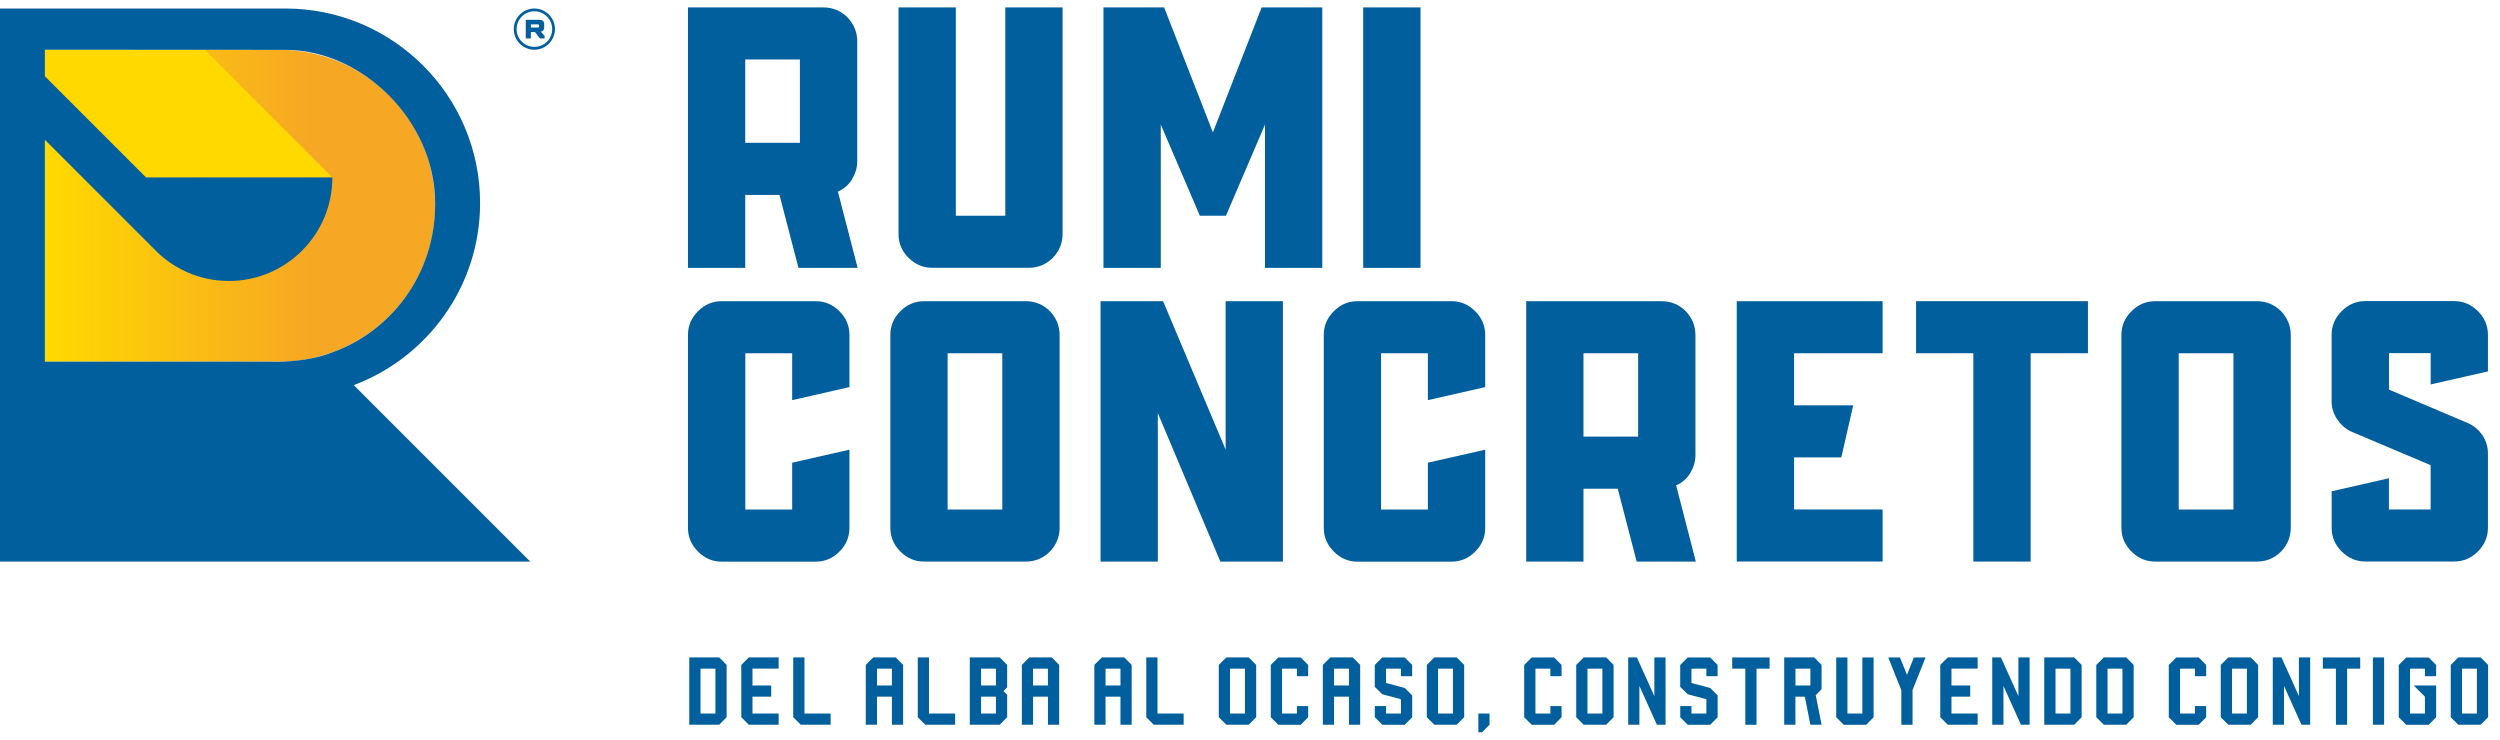
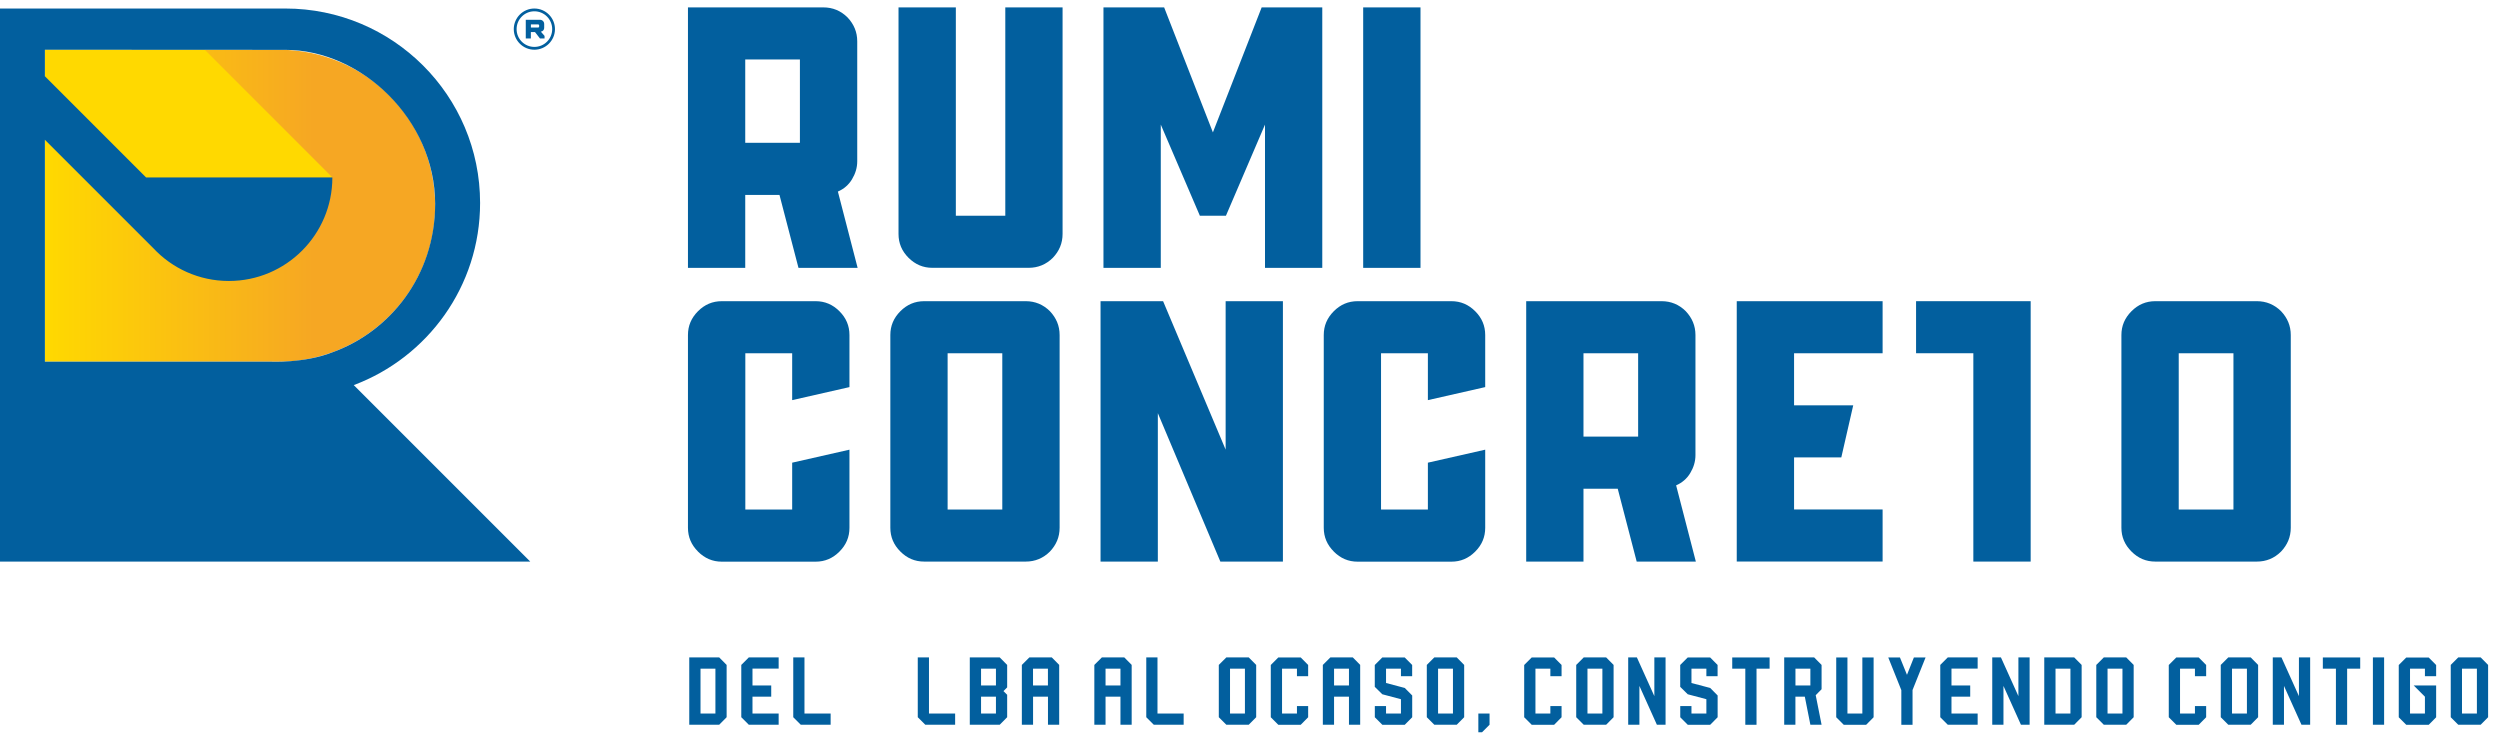
<svg xmlns="http://www.w3.org/2000/svg" width="169" height="50" viewBox="0 0 169 50" fill="none">
  <g clip-path="url(#clip0_2041_872)">
    <path d="M49.12 44.949V48.484L48.618 48.992H46.594V44.441H48.618L49.12 44.949ZM48.362 45.202H47.355V48.237H48.362V45.202Z" fill="#025F9E" />
    <path d="M50.868 45.202V46.336H52.135V47.094H50.868V48.234H52.637V48.992H50.619L50.111 48.484V44.949L50.619 44.441H52.637V45.199H50.868V45.202Z" fill="#025F9E" />
    <path d="M56.151 48.234V48.992H54.132L53.624 48.484V44.441H54.382V48.234H56.151Z" fill="#025F9E" />
-     <path d="M61.051 44.949V48.992H60.293V47.094H59.285V48.992H58.527V44.949L59.036 44.441H60.551L61.054 44.949H61.051ZM60.293 45.202H59.285V46.336H60.293V45.202Z" fill="#025F9E" />
    <path d="M64.567 48.234V48.992H62.549L62.041 48.484V44.441H62.799V48.234H64.567Z" fill="#025F9E" />
    <path d="M68.084 46.468L67.834 46.718L68.084 46.968V48.484L67.582 48.992H65.558V44.441H67.582L68.084 44.949V46.465V46.468ZM67.326 45.202H66.319V46.336H67.326V45.202ZM67.326 47.094H66.319V48.234H67.326V47.094Z" fill="#025F9E" />
    <path d="M71.601 44.949V48.992H70.843V47.094H69.835V48.992H69.077V44.949L69.585 44.441H71.101L71.604 44.949H71.601ZM70.84 45.202H69.832V46.336H70.84V45.202Z" fill="#025F9E" />
    <path d="M76.501 44.949V48.992H75.743V47.094H74.735V48.992H73.977V44.949L74.486 44.441H76.002L76.504 44.949H76.501ZM75.743 45.202H74.735V46.336H75.743V45.202Z" fill="#025F9E" />
    <path d="M80.015 48.234V48.992H77.996L77.488 48.484V44.441H78.246V48.234H80.015Z" fill="#025F9E" />
    <path d="M84.918 44.949V48.484L84.415 48.992H82.9L82.391 48.484V44.949L82.9 44.441H84.415L84.918 44.949ZM84.157 45.202H83.149V48.237H84.157V45.202Z" fill="#025F9E" />
    <path d="M87.674 45.71V45.202H86.666V48.237H87.674V47.728H88.431V48.486L87.929 48.995H86.413L85.905 48.486V44.952L86.413 44.444H87.929L88.431 44.952V45.71H87.674Z" fill="#025F9E" />
    <path d="M91.948 44.949V48.992H91.19V47.094H90.182V48.992H89.424V44.949L89.933 44.441H91.449L91.951 44.949H91.948ZM91.19 45.202H90.182V46.336H91.19V45.202Z" fill="#025F9E" />
    <path d="M94.704 45.71V45.202H93.696V46.171L94.962 46.506L95.465 47.014V48.486L94.962 48.995H93.446L92.938 48.486V47.728H93.696V48.237H94.704V47.267L93.443 46.932L92.935 46.43V44.952L93.443 44.444H94.959L95.462 44.952V45.71H94.704Z" fill="#025F9E" />
    <path d="M98.978 44.949V48.484L98.476 48.992H96.96L96.452 48.484V44.949L96.96 44.441H98.476L98.978 44.949ZM98.22 45.202H97.213V48.237H98.22V45.202Z" fill="#025F9E" />
    <path d="M100.694 48.234V48.992L100.186 49.5H99.936V48.234H100.694Z" fill="#025F9E" />
    <path d="M104.804 45.71V45.202H103.796V48.237H104.804V47.728H105.562V48.486L105.06 48.995H103.544L103.035 48.486V44.952L103.544 44.444H105.06L105.562 44.952V45.71H104.804Z" fill="#025F9E" />
    <path d="M109.079 44.949V48.484L108.576 48.992H107.06L106.552 48.484V44.949L107.06 44.441H108.576L109.079 44.949ZM108.321 45.202H107.313V48.237H108.321V45.202Z" fill="#025F9E" />
    <path d="M112.592 48.992H112.005L110.824 46.368V48.992H110.066V44.441H110.653L111.834 47.059V44.441H112.592V48.992Z" fill="#025F9E" />
    <path d="M115.351 45.71V45.202H114.343V46.171L115.609 46.506L116.112 47.014V48.486L115.609 48.995H114.093L113.585 48.486V47.728H114.343V48.237H115.351V47.267L114.091 46.932L113.582 46.43V44.952L114.091 44.444H115.606L116.109 44.952V45.71H115.351Z" fill="#025F9E" />
    <path d="M119.625 45.202H118.741V48.995H117.983V45.202H117.099V44.444H119.625V45.202Z" fill="#025F9E" />
    <path d="M123.139 46.592L122.742 46.994L123.139 48.992H122.381L122.005 47.094H121.37V48.992H120.612V44.441H122.637L123.139 44.949V46.592ZM122.381 45.202H121.373V46.336H122.381V45.202Z" fill="#025F9E" />
    <path d="M126.656 44.444V48.486L126.153 48.995H124.637L124.129 48.486V44.444H124.887V48.237H125.895V44.444H126.653H126.656Z" fill="#025F9E" />
    <path d="M129.288 46.653V48.995H128.53V46.653L127.646 44.444H128.436L128.912 45.619L129.379 44.444H130.169L129.285 46.653H129.288Z" fill="#025F9E" />
    <path d="M131.92 45.202V46.336H133.186V47.094H131.92V48.234H133.689V48.992H131.67L131.162 48.484V44.949L131.67 44.441H133.689V45.199H131.92V45.202Z" fill="#025F9E" />
    <path d="M137.202 48.992H136.615L135.434 46.368V48.992H134.676V44.441H135.263L136.444 47.059V44.441H137.202V48.992Z" fill="#025F9E" />
    <path d="M140.719 44.949V48.484L140.217 48.992H138.192V44.441H140.217L140.719 44.949ZM139.961 45.202H138.953V48.237H139.961V45.202Z" fill="#025F9E" />
    <path d="M144.236 44.949V48.484L143.733 48.992H142.217L141.709 48.484V44.949L142.217 44.441H143.733L144.236 44.949ZM143.478 45.202H142.47V48.237H143.478V45.202Z" fill="#025F9E" />
    <path d="M148.378 45.71V45.202H147.37V48.237H148.378V47.728H149.136V48.486L148.633 48.995H147.118L146.609 48.486V44.952L147.118 44.444H148.633L149.136 44.952V45.71H148.378Z" fill="#025F9E" />
    <path d="M152.649 44.949V48.484L152.147 48.992H150.631L150.123 48.484V44.949L150.631 44.441H152.147L152.649 44.949ZM151.892 45.202H150.884V48.237H151.892V45.202Z" fill="#025F9E" />
    <path d="M156.166 48.992H155.579L154.397 46.368V48.992H153.64V44.441H154.227L155.408 47.059V44.441H156.166V48.992Z" fill="#025F9E" />
    <path d="M159.55 45.202H158.666V48.995H157.908V45.202H157.024V44.444H159.55V45.202Z" fill="#025F9E" />
    <path d="M160.408 48.992V44.441H161.166V48.992H160.408Z" fill="#025F9E" />
    <path d="M163.925 45.71V45.202H162.917V48.237H163.925V47.097L163.167 46.339H164.683V48.489L164.18 48.998H162.664L162.156 48.489V44.955L162.664 44.447H164.18L164.683 44.955V45.713H163.925V45.71Z" fill="#025F9E" />
    <path d="M168.196 44.949V48.484L167.694 48.992H166.178L165.67 48.484V44.949L166.178 44.441H167.694L168.196 44.949ZM167.438 45.202H166.431V48.237H167.438V45.202Z" fill="#025F9E" />
    <path d="M46.503 0.5H55.66C56.289 0.5 56.841 0.726 57.294 1.179C57.719 1.631 57.949 2.16 57.949 2.789V10.912C57.949 11.338 57.822 11.743 57.596 12.119C57.37 12.498 57.044 12.774 56.641 12.95L57.975 18.106H53.977L52.693 13.177H50.378V18.106H46.506V0.5H46.503ZM54.074 9.657V4.022H50.378V9.654H54.074V9.657Z" fill="#025F9E" />
    <path d="M61.418 17.428C60.966 16.975 60.74 16.447 60.74 15.818V0.5H64.615V14.584H67.958V0.5H71.83V15.815C71.83 16.444 71.604 16.972 71.175 17.425C70.722 17.877 70.167 18.104 69.541 18.104H63.025C62.399 18.104 61.871 17.877 61.415 17.425L61.418 17.428Z" fill="#025F9E" />
    <path d="M74.597 0.5H78.696L81.992 8.949L85.288 0.5H89.386V18.106H85.514V8.423L82.873 14.584H81.111L78.469 8.423V18.106H74.594V0.5H74.597Z" fill="#025F9E" />
    <path d="M92.151 0.5H96.026V18.106H92.151V0.5Z" fill="#025F9E" />
    <path d="M47.184 37.284C46.732 36.832 46.506 36.303 46.506 35.675V22.648C46.506 22.02 46.732 21.494 47.184 21.038C47.637 20.586 48.166 20.36 48.794 20.36H55.134C55.763 20.36 56.292 20.586 56.744 21.038C57.197 21.491 57.423 22.02 57.423 22.648V26.168L53.551 27.049V23.882H50.384V34.444H53.551V31.277L57.423 30.398V35.68C57.423 36.309 57.197 36.838 56.744 37.29C56.292 37.743 55.763 37.969 55.134 37.969H48.794C48.166 37.969 47.64 37.74 47.184 37.287V37.284Z" fill="#025F9E" />
    <path d="M60.866 37.284C60.413 36.832 60.187 36.303 60.187 35.675V22.648C60.187 22.02 60.413 21.494 60.866 21.038C61.318 20.586 61.847 20.36 62.476 20.36H69.341C69.97 20.36 70.522 20.586 70.975 21.038C71.401 21.491 71.63 22.02 71.63 22.648V35.675C71.63 36.303 71.404 36.832 70.975 37.284C70.522 37.737 69.97 37.963 69.341 37.963H62.476C61.844 37.963 61.318 37.737 60.866 37.284ZM67.755 34.444V23.882H64.059V34.444H67.755Z" fill="#025F9E" />
    <path d="M74.397 20.36H78.625L82.853 30.395V20.36H86.725V37.966H82.497L78.27 27.93V37.966H74.397V20.36Z" fill="#025F9E" />
    <path d="M90.165 37.284C89.712 36.832 89.486 36.303 89.486 35.675V22.648C89.486 22.02 89.712 21.494 90.165 21.038C90.617 20.586 91.146 20.36 91.775 20.36H98.112C98.74 20.36 99.269 20.586 99.722 21.038C100.174 21.491 100.4 22.02 100.4 22.648V26.168L96.525 27.049V23.882H93.358V34.444H96.525V31.277L100.4 30.398V35.68C100.4 36.309 100.174 36.838 99.722 37.29C99.269 37.743 98.74 37.969 98.112 37.969H91.775C91.146 37.969 90.617 37.74 90.165 37.287V37.284Z" fill="#025F9E" />
    <path d="M103.168 20.36H112.325C112.954 20.36 113.506 20.586 113.958 21.038C114.384 21.491 114.613 22.02 114.613 22.648V30.771C114.613 31.198 114.487 31.603 114.261 31.979C114.035 32.358 113.709 32.634 113.306 32.81L114.64 37.966H110.641L109.358 33.037H107.043V37.966H103.171V20.357L103.168 20.36ZM110.738 29.514V23.882H107.043V29.514H110.738Z" fill="#025F9E" />
    <path d="M117.404 20.36H127.264V23.879H121.279V27.399H125.278L124.473 30.918H121.279V34.441H127.264V37.96H117.404V20.357V20.36Z" fill="#025F9E" />
-     <path d="M133.398 23.879H129.526V20.36H141.145V23.879H137.273V37.963H133.398V23.879Z" fill="#025F9E" />
+     <path d="M133.398 23.879H129.526V20.36H141.145H137.273V37.963H133.398V23.879Z" fill="#025F9E" />
    <path d="M144.089 37.284C143.636 36.832 143.407 36.303 143.407 35.675V22.648C143.407 22.02 143.636 21.494 144.089 21.038C144.541 20.586 145.07 20.36 145.699 20.36H152.564C153.193 20.36 153.745 20.586 154.201 21.038C154.627 21.491 154.856 22.02 154.856 22.648V35.675C154.856 36.303 154.627 36.832 154.201 37.284C153.748 37.737 153.196 37.963 152.564 37.963H145.699C145.067 37.963 144.541 37.737 144.089 37.284ZM150.981 34.444V23.882H147.282V34.444H150.981Z" fill="#025F9E" />
-     <path d="M158.299 37.285C157.846 36.832 157.62 36.303 157.62 35.675V33.21L161.492 32.329V34.441H164.31V31.447L159.027 29.209C158.601 29.032 158.272 28.756 158.02 28.377C157.744 27.998 157.617 27.572 157.617 27.12V22.643C157.617 22.014 157.844 21.485 158.296 21.033C158.748 20.58 159.277 20.354 159.906 20.354H165.893C166.522 20.354 167.051 20.58 167.506 21.033C167.958 21.485 168.185 22.014 168.185 22.643V25.107L164.313 25.986V23.873H161.495V26.338L166.777 28.577C167.203 28.753 167.53 29.029 167.806 29.408C168.058 29.787 168.185 30.213 168.185 30.666V35.669C168.185 36.298 167.956 36.826 167.506 37.279C167.054 37.731 166.525 37.958 165.893 37.958H159.906C159.277 37.958 158.748 37.731 158.296 37.279L158.299 37.285Z" fill="#025F9E" />
    <path d="M3.035 24.446V3.361H18.858C24.689 3.361 29.416 8.082 29.416 13.905C29.416 19.728 24.689 24.449 18.858 24.449H3.035V24.446Z" fill="url(#paint0_linear_2041_872)" />
    <path d="M22.471 11.996L13.837 3.361H3.035V5.153L9.877 11.996H22.471Z" fill="#FFD900" />
    <path d="M32.454 13.72C32.454 6.461 26.558 0.576 19.287 0.576H0V37.966H35.847L23.914 26.033C28.902 24.161 32.454 19.358 32.454 13.723V13.72ZM18.267 24.449H3.035V9.449L10.362 16.776C11.64 18.142 13.455 18.994 15.471 18.994C19.337 18.994 22.468 15.859 22.468 11.996H9.874L3.035 5.154V3.361L19.287 3.37C24.449 3.37 29.416 8.109 29.416 13.776C29.416 18.676 26.32 22.434 22.468 23.818C20.571 24.567 18.267 24.449 18.267 24.449Z" fill="#025F9E" />
    <path d="M36.588 2.134C36.602 2.134 36.623 2.125 36.644 2.113C36.664 2.101 36.688 2.087 36.708 2.069C36.729 2.051 36.749 2.025 36.764 1.99C36.779 1.954 36.787 1.913 36.787 1.869V1.634C36.787 1.543 36.761 1.473 36.705 1.42C36.649 1.364 36.579 1.337 36.488 1.337H35.542V2.598H35.886V2.166H36.165L36.499 2.598H36.811V2.427L36.561 2.139L36.585 2.134H36.588ZM36.447 1.781C36.447 1.837 36.417 1.863 36.364 1.863H35.889V1.649H36.364C36.42 1.649 36.447 1.675 36.447 1.731V1.784V1.781Z" fill="#025F9E" />
    <path d="M36.123 0.576C35.354 0.576 34.731 1.202 34.731 1.969C34.731 2.736 35.357 3.361 36.123 3.361C36.89 3.361 37.516 2.736 37.516 1.969C37.516 1.202 36.89 0.576 36.123 0.576ZM36.123 3.171C35.459 3.171 34.922 2.633 34.922 1.969C34.922 1.305 35.459 0.764 36.123 0.764C36.787 0.764 37.328 1.302 37.328 1.969C37.328 2.636 36.79 3.171 36.123 3.171Z" fill="#025F9E" />
  </g>
  <defs>
    <linearGradient id="paint0_linear_2041_872" x1="3.035" y1="13.905" x2="21.229" y2="13.905" gradientUnits="userSpaceOnUse">
      <stop stop-color="#FFD900" />
      <stop offset="1" stop-color="#F6A723" />
    </linearGradient>
    <clipPath id="clip0_2041_872">
      <rect width="168.196" height="49" fill="white" transform="translate(0 0.5)" />
    </clipPath>
  </defs>
</svg>